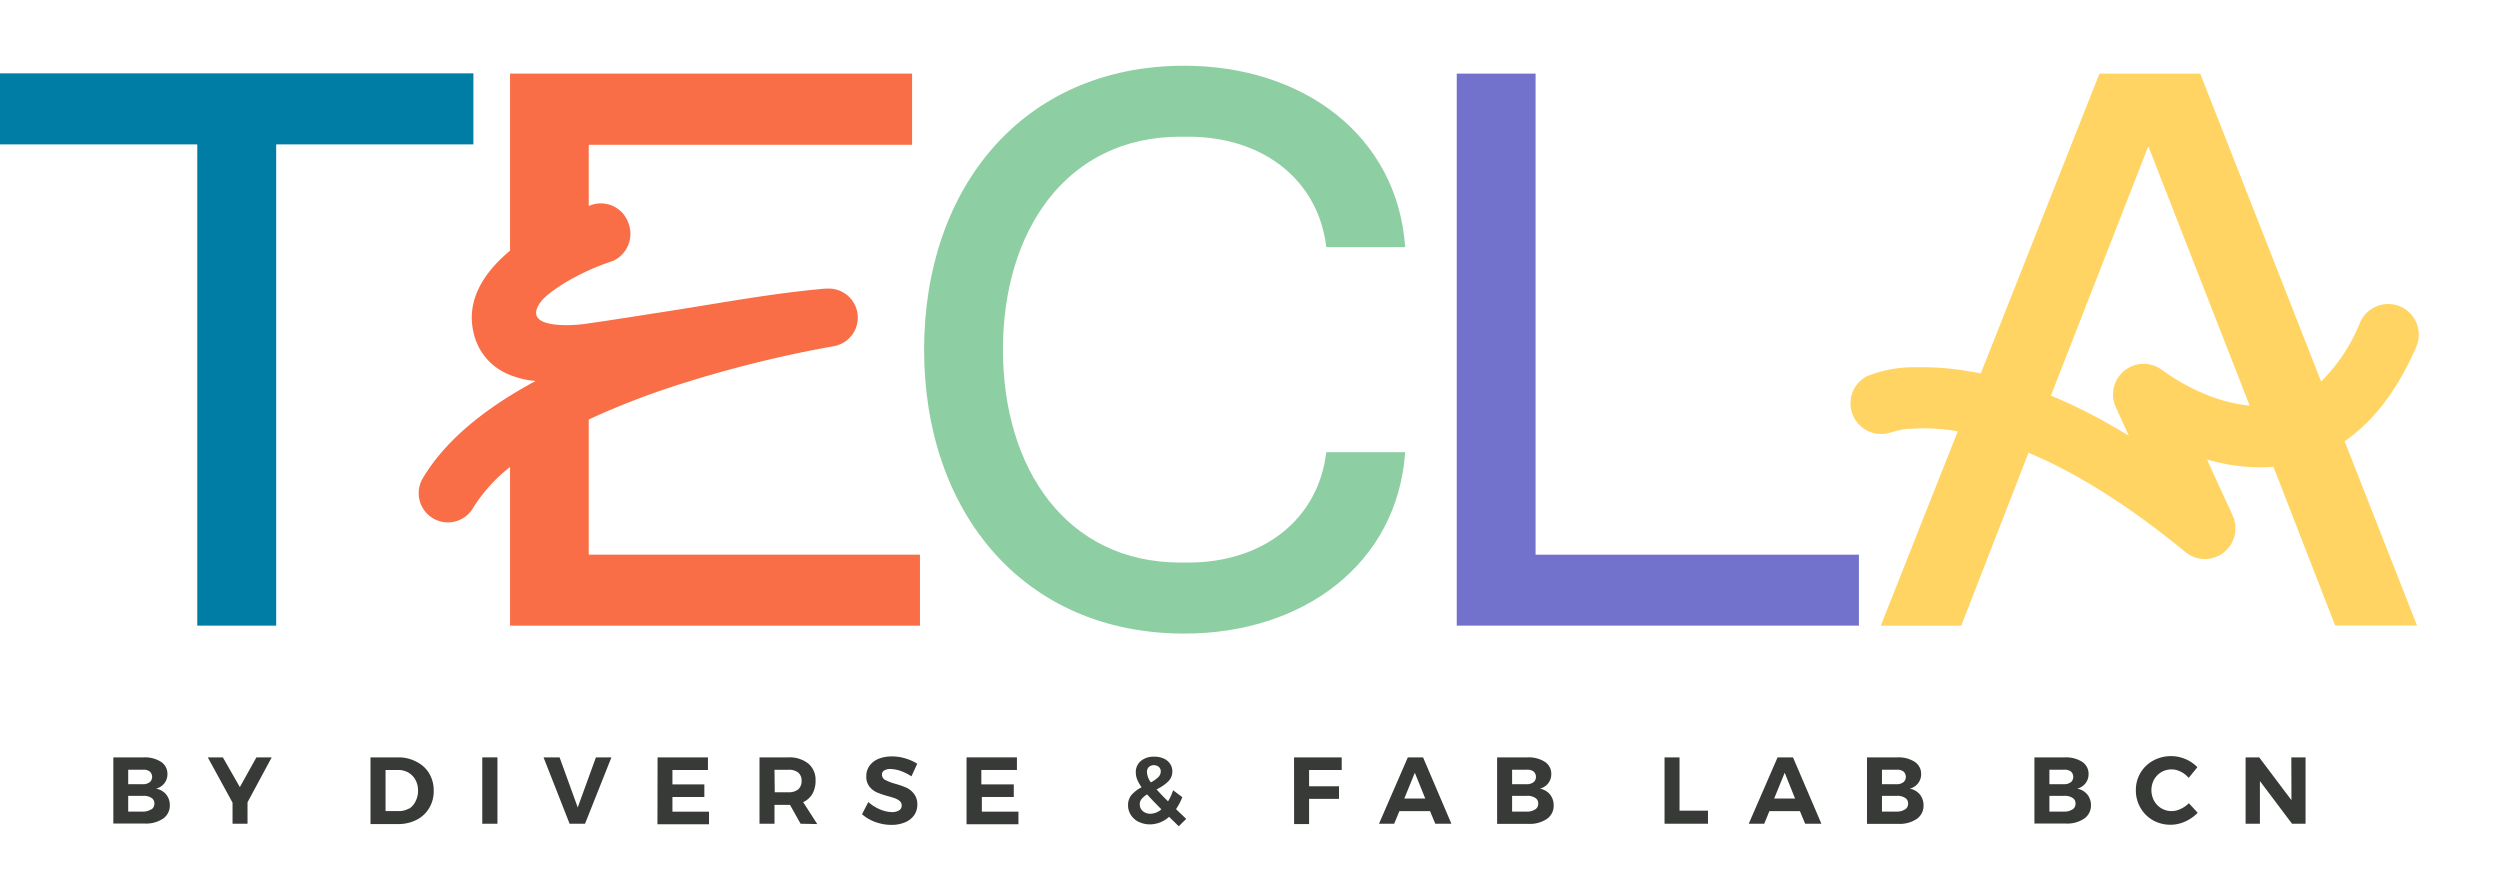
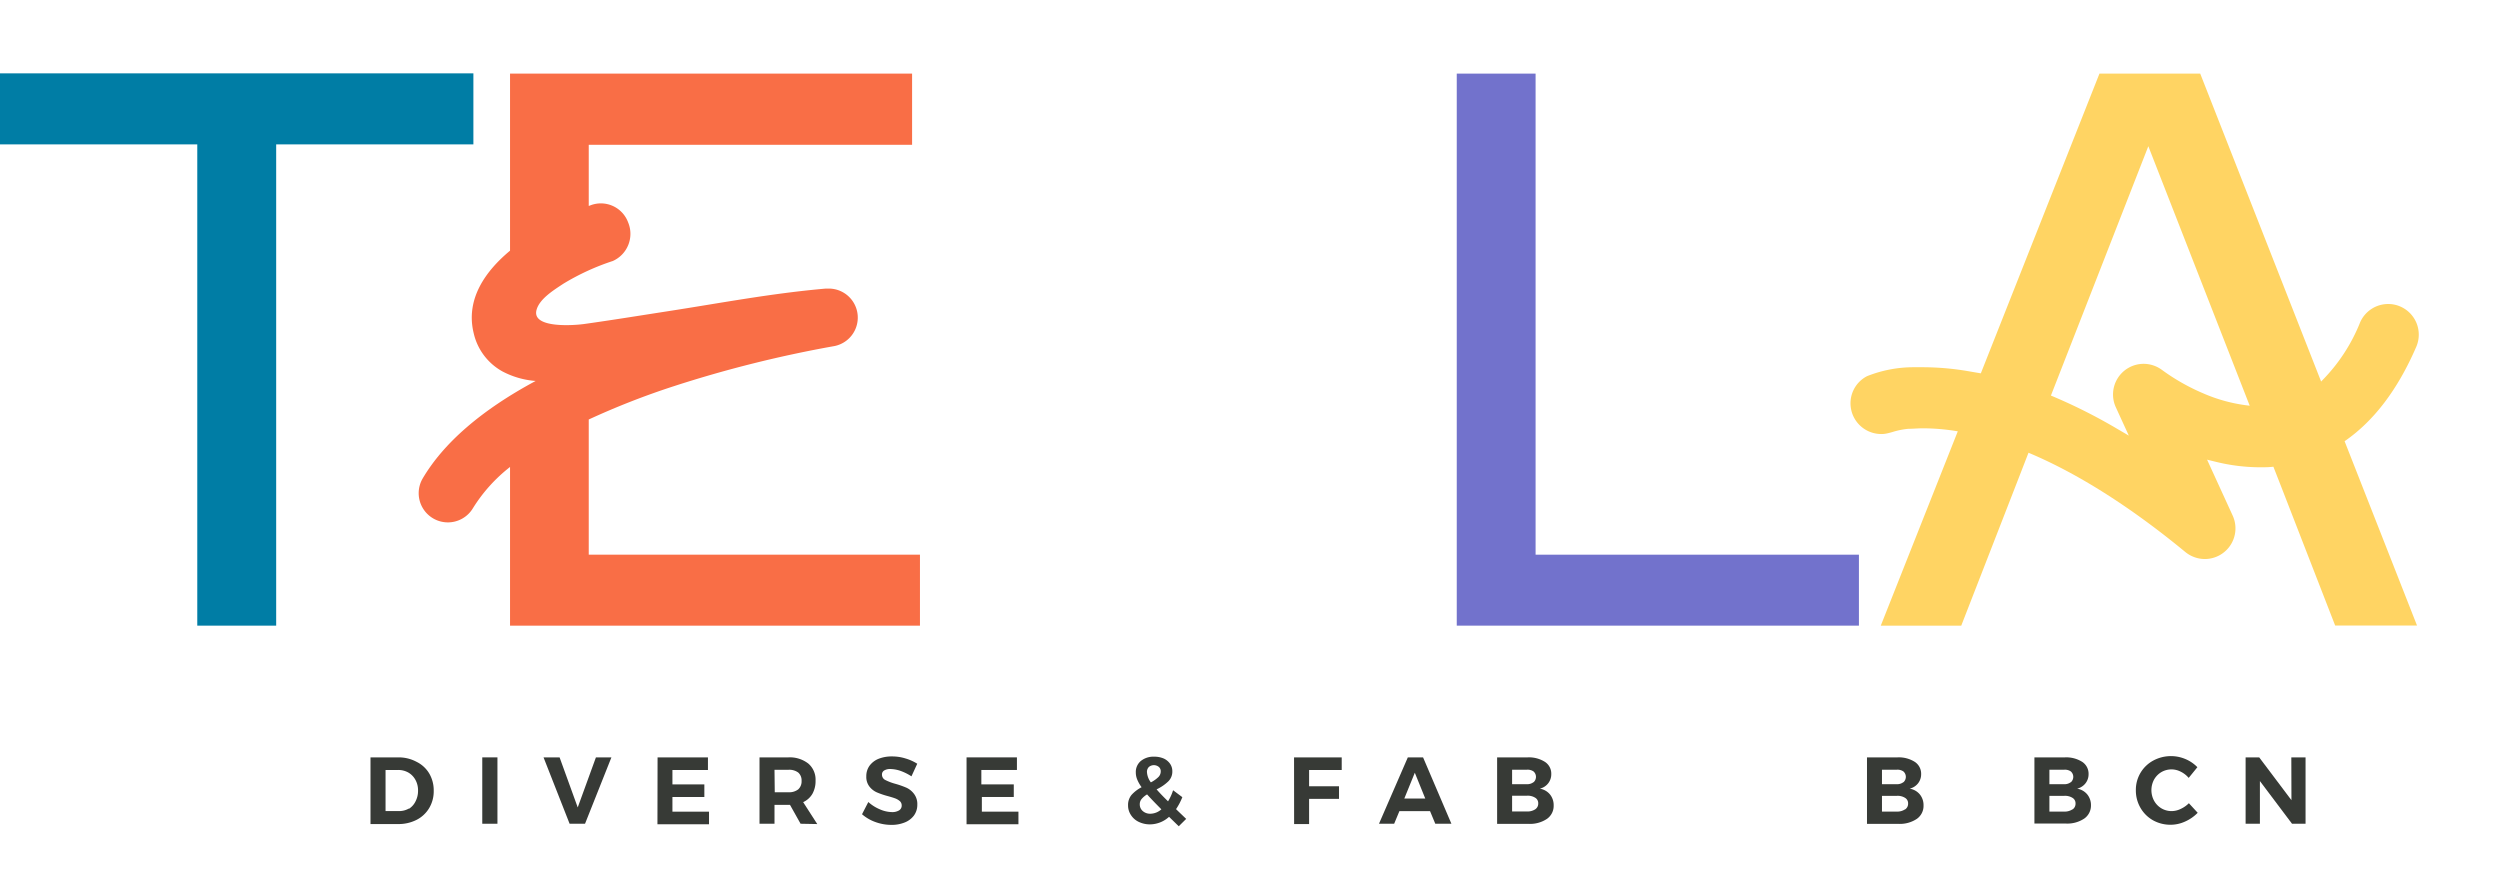
<svg xmlns="http://www.w3.org/2000/svg" viewBox="0 0 397.03 141.66">
  <defs>
    <style>.cls-1{fill:#007da5;}.cls-2{fill:#8dcea2;}.cls-3{fill:#7272cc;}.cls-4{fill:#ffd463;}.cls-5{fill:#f96e46;}.cls-6{fill:#373a36;}</style>
  </defs>
  <g id="Menú_desplegat" data-name="Menú desplegat">
    <g id="LOGO">
      <path class="cls-1" d="M31.33,99.36V22.93H0V11.65H75.18V22.93H43.86V99.36Z" />
-       <path class="cls-2" d="M187.46,21.71h1.26c11.89,0,20.66,6.89,21.91,17.54h12.53c-1.25-17.79-16.28-28.81-35.07-28.81-25.67,0-41.33,19.41-41.33,45.09s15.66,45.09,41.33,45.09c18.79,0,33.82-11,35.07-28.81H210.63c-1.25,10.65-10,17.53-21.91,17.53h-1.26c-18.16,0-28.18-15-28.18-33.81S169.3,21.71,187.46,21.71Z" />
      <polygon class="cls-3" points="243.87 11.69 231.35 11.69 231.35 99.36 295.22 99.36 295.22 88.09 243.87 88.09 243.87 11.69" />
      <path class="cls-4" d="M383.73,55.08a4.87,4.87,0,0,0-2.53-6.4,4.73,4.73,0,0,0-1.93-.4,4.86,4.86,0,0,0-4.46,2.93,27.72,27.72,0,0,1-6.19,9.38l-19.2-48.9h-16l-18.84,47.6L312.87,59a43.29,43.29,0,0,0-7.46-.68c-.54,0-1.08,0-1.61,0a20,20,0,0,0-7.29,1.42A4.84,4.84,0,0,0,294,65.11a4.63,4.63,0,0,0,.25.8,4.89,4.89,0,0,0,3.21,2.84,5.05,5.05,0,0,0,1.32.18,3.91,3.91,0,0,0,.86-.09c.35-.07.7-.17,1-.26a12.35,12.35,0,0,1,2.42-.48c.75,0,1.51-.08,2.26-.08a33.89,33.89,0,0,1,5.6.48L298.69,99.36h12.78l8.77-22.54,1.91-4.92c9.54,4,18.45,10.44,24.91,15.77a4.92,4.92,0,0,0,3.09,1.11,4.87,4.87,0,0,0,4.43-6.89L350.51,73l1.39.34a29.57,29.57,0,0,0,7,.87h0c.72,0,1.44,0,2.14-.09l1.05,2.68,8.76,22.54h13L372.35,70.07C377,66.87,380.8,61.86,383.73,55.08Zm-33.85,7.38a32.89,32.89,0,0,1-6.49-3.68,4.93,4.93,0,0,0-3-1A4.87,4.87,0,0,0,336,64.64l2.08,4.54-1.9-1.11a85.33,85.33,0,0,0-10.47-5.25l15.47-39.6,16.1,41.21A25.21,25.21,0,0,1,349.88,62.46Z" />
      <path class="cls-5" d="M93.5,88.09V66.62a122.89,122.89,0,0,1,13.58-5.31A191.26,191.26,0,0,1,132.29,55a4.61,4.61,0,0,0-.74-9.17l-.41,0c-8.74.77-16.49,2.27-25.16,3.61-4.33.67-8.76,1.39-13.1,2-1.37.21-8.51.83-7.67-2.23.48-1.77,2.78-3.17,4.24-4.14a37.67,37.67,0,0,1,7.87-3.62,4.72,4.72,0,0,0,2.43-6.14,4.61,4.61,0,0,0-5.93-2.72l-.32.12V23h51.35V11.69H81V39.81c-3.89,3.24-7.1,7.69-5.77,13.11A9.28,9.28,0,0,0,79.82,59a13.39,13.39,0,0,0,5.25,1.5c-8.56,4.6-14.59,9.8-17.94,15.48a4.62,4.62,0,0,0,8,4.69A25.09,25.09,0,0,1,81,74.16v25.2H146.1V88.09Z" />
    </g>
-     <path class="cls-6" d="M25.59,121a2.25,2.25,0,0,1,1,1.93,2.31,2.31,0,0,1-.49,1.47,2.43,2.43,0,0,1-1.33.85,2.63,2.63,0,0,1,1.61.91,2.68,2.68,0,0,1,.59,1.75A2.51,2.51,0,0,1,25.91,130a4.87,4.87,0,0,1-2.91.79H18V120.28h4.84A4.74,4.74,0,0,1,25.59,121Zm-1.81,3.23a1.15,1.15,0,0,0,0-1.71,1.64,1.64,0,0,0-1.07-.28H20.36v2.3h2.35A1.64,1.64,0,0,0,23.78,124.21Zm.26,4.32a1.08,1.08,0,0,0,.48-.94,1,1,0,0,0-.48-.9,2.24,2.24,0,0,0-1.33-.32H20.36v2.5h2.35A2.24,2.24,0,0,0,24,128.53Z" />
-     <path class="cls-6" d="M43.15,120.28l-3.84,7.13v3.41H36.93v-3.35L33,120.28h2.39l2.7,4.72,2.63-4.72Z" />
    <path class="cls-6" d="M66.18,121a4.78,4.78,0,0,1,2,1.86,5.3,5.3,0,0,1,.7,2.74,5.2,5.2,0,0,1-.72,2.73,4.92,4.92,0,0,1-2,1.87,6.28,6.28,0,0,1-2.92.67H58.84V120.28h4.47A6,6,0,0,1,66.18,121Zm-1.24,7.45A2.87,2.87,0,0,0,66,127.25a3.6,3.6,0,0,0,.39-1.69,3.42,3.42,0,0,0-.41-1.7,3,3,0,0,0-1.13-1.17,3.25,3.25,0,0,0-1.62-.41h-2v6.53h2.16A3.09,3.09,0,0,0,64.94,128.4Z" />
    <path class="cls-6" d="M76.59,120.28H79v10.54H76.59Z" />
    <path class="cls-6" d="M86.32,120.28h2.55l2.88,7.95,2.89-7.95H97.1l-4.19,10.54H90.46Z" />
    <path class="cls-6" d="M104.43,120.28h8v2h-5.64v2.29h5.07v2h-5.07v2.33h5.81v2h-8.19Z" />
    <path class="cls-6" d="M127.14,130.82l-1.68-3H123v3h-2.38V120.28h4.58a4.78,4.78,0,0,1,3.19,1,3.36,3.36,0,0,1,1.13,2.7,4.14,4.14,0,0,1-.5,2.09,3.26,3.26,0,0,1-1.47,1.32l2.24,3.48Zm-4.1-5h2.2a2.33,2.33,0,0,0,1.53-.46,1.71,1.71,0,0,0,.53-1.35,1.65,1.65,0,0,0-.53-1.32,2.38,2.38,0,0,0-1.53-.44H123Z" />
    <path class="cls-6" d="M143,122.42a5.31,5.31,0,0,0-1.56-.29,1.81,1.81,0,0,0-1,.22.72.72,0,0,0-.37.67.94.94,0,0,0,.52.85,8.33,8.33,0,0,0,1.61.61,14.14,14.14,0,0,1,1.78.63,3.15,3.15,0,0,1,1.2,1,2.64,2.64,0,0,1,.5,1.67,2.86,2.86,0,0,1-.54,1.74,3.37,3.37,0,0,1-1.47,1.1,5.45,5.45,0,0,1-2.12.38,7.36,7.36,0,0,1-2.52-.45,6.6,6.6,0,0,1-2.13-1.24l1-1.94a6.4,6.4,0,0,0,1.83,1.16,5,5,0,0,0,1.9.44,2.08,2.08,0,0,0,1.15-.27.88.88,0,0,0,.42-.79.91.91,0,0,0-.28-.67,2.44,2.44,0,0,0-.71-.43c-.29-.11-.68-.23-1.18-.37a12.82,12.82,0,0,1-1.77-.6,3.08,3.08,0,0,1-1.18-.92,2.49,2.49,0,0,1-.5-1.64,2.8,2.8,0,0,1,.51-1.67,3.34,3.34,0,0,1,1.43-1.1,5.64,5.64,0,0,1,2.14-.38,7.12,7.12,0,0,1,2.14.32,7.43,7.43,0,0,1,1.87.84l-.92,2A8.45,8.45,0,0,0,143,122.42Z" />
    <path class="cls-6" d="M153.5,120.28h8v2h-5.65v2.29H161v2h-5.07v2.33h5.81v2H153.5Z" />
    <path class="cls-6" d="M187.2,131.22l-1.54-1.5a4.55,4.55,0,0,1-3,1.2,4.06,4.06,0,0,1-1.8-.39,3,3,0,0,1-1.25-1.09,2.72,2.72,0,0,1-.46-1.56,2.48,2.48,0,0,1,.56-1.65,5.62,5.62,0,0,1,1.59-1.21,5.65,5.65,0,0,1-.7-1.23,3,3,0,0,1-.22-1.14,2.27,2.27,0,0,1,.8-1.8,3.17,3.17,0,0,1,2.12-.68,3.77,3.77,0,0,1,1.51.29,2.49,2.49,0,0,1,1,.82,2.06,2.06,0,0,1,.37,1.21,2.17,2.17,0,0,1-.66,1.62,7,7,0,0,1-1.84,1.25c.51.59,1.12,1.22,1.82,1.9a7.63,7.63,0,0,0,.8-1.76l1.47,1.1a9.85,9.85,0,0,1-1,1.9c.29.29.83.8,1.61,1.55Zm-2.76-2.69c-.91-.92-1.67-1.7-2.27-2.37a3.37,3.37,0,0,0-.86.72,1.27,1.27,0,0,0-.3.83,1.38,1.38,0,0,0,.48,1.1,1.76,1.76,0,0,0,1.21.42A2.68,2.68,0,0,0,184.44,128.53Zm-1.67-4.28a5,5,0,0,0,1.16-.81,1.27,1.27,0,0,0,.41-.94.89.89,0,0,0-.3-.7,1.24,1.24,0,0,0-1.58,0,1.09,1.09,0,0,0-.31.8A3,3,0,0,0,182.77,124.25Z" />
    <path class="cls-6" d="M205.51,120.28h7.57v2h-5.18v2.59h4.75v2h-4.75v4h-2.38Z" />
    <path class="cls-6" d="M227.94,130.82l-.83-2h-4.87l-.83,2H219l4.58-10.54H226l4.5,10.54Zm-4.92-4h3.33l-1.66-4.1Z" />
-     <path class="cls-6" d="M245.36,121a2.22,2.22,0,0,1,1,1.93,2.31,2.31,0,0,1-.49,1.47,2.39,2.39,0,0,1-1.33.85,2.63,2.63,0,0,1,1.61.91,2.68,2.68,0,0,1,.59,1.75,2.51,2.51,0,0,1-1.07,2.14,4.83,4.83,0,0,1-2.91.79h-5V120.28h4.85A4.73,4.73,0,0,1,245.36,121Zm-1.81,3.23a1.15,1.15,0,0,0,0-1.71,1.63,1.63,0,0,0-1.06-.28h-2.35v2.3h2.35A1.63,1.63,0,0,0,243.55,124.21Zm.26,4.32a1.08,1.08,0,0,0,.48-.94,1,1,0,0,0-.48-.9,2.23,2.23,0,0,0-1.32-.32h-2.35v2.5h2.35A2.23,2.23,0,0,0,243.81,128.53Z" />
-     <path class="cls-6" d="M264.35,120.28h2.38v8.46h4.52v2.08h-6.9Z" />
-     <path class="cls-6" d="M286.68,130.82l-.83-2H281l-.82,2h-2.46l4.58-10.54h2.45l4.51,10.54Zm-4.92-4h3.32l-1.65-4.1Z" />
+     <path class="cls-6" d="M245.36,121a2.22,2.22,0,0,1,1,1.93,2.31,2.31,0,0,1-.49,1.47,2.39,2.39,0,0,1-1.33.85,2.63,2.63,0,0,1,1.61.91,2.68,2.68,0,0,1,.59,1.75,2.51,2.51,0,0,1-1.07,2.14,4.83,4.83,0,0,1-2.91.79h-5V120.28h4.85A4.73,4.73,0,0,1,245.36,121Zm-1.81,3.23a1.15,1.15,0,0,0,0-1.71,1.63,1.63,0,0,0-1.06-.28h-2.35v2.3h2.35A1.63,1.63,0,0,0,243.55,124.21m.26,4.32a1.08,1.08,0,0,0,.48-.94,1,1,0,0,0-.48-.9,2.23,2.23,0,0,0-1.32-.32h-2.35v2.5h2.35A2.23,2.23,0,0,0,243.81,128.53Z" />
    <path class="cls-6" d="M304.1,121a2.25,2.25,0,0,1,1,1.93,2.31,2.31,0,0,1-.49,1.47,2.43,2.43,0,0,1-1.33.85,2.63,2.63,0,0,1,1.61.91,2.68,2.68,0,0,1,.59,1.75,2.51,2.51,0,0,1-1.07,2.14,4.85,4.85,0,0,1-2.91.79h-5V120.28h4.85A4.73,4.73,0,0,1,304.1,121Zm-1.81,3.23a1.15,1.15,0,0,0,0-1.71,1.63,1.63,0,0,0-1.06-.28h-2.35v2.3h2.35A1.63,1.63,0,0,0,302.29,124.21Zm.26,4.32a1.08,1.08,0,0,0,.48-.94,1,1,0,0,0-.48-.9,2.23,2.23,0,0,0-1.32-.32h-2.35v2.5h2.35A2.23,2.23,0,0,0,302.55,128.53Z" />
    <path class="cls-6" d="M330.69,121a2.25,2.25,0,0,1,1,1.93,2.31,2.31,0,0,1-.49,1.47,2.39,2.39,0,0,1-1.33.85,2.63,2.63,0,0,1,1.61.91,2.68,2.68,0,0,1,.59,1.75A2.51,2.51,0,0,1,331,130a4.83,4.83,0,0,1-2.91.79h-5V120.28h4.85A4.73,4.73,0,0,1,330.69,121Zm-1.81,3.23a1.15,1.15,0,0,0,0-1.71,1.63,1.63,0,0,0-1.06-.28h-2.35v2.3h2.35A1.63,1.63,0,0,0,328.88,124.21Zm.26,4.32a1.08,1.08,0,0,0,.48-.94,1,1,0,0,0-.48-.9,2.23,2.23,0,0,0-1.32-.32h-2.35v2.5h2.35A2.23,2.23,0,0,0,329.14,128.53Z" />
    <path class="cls-6" d="M346.34,122.56a3.19,3.19,0,0,0-3.09.06,3.23,3.23,0,0,0-1.16,1.19,3.55,3.55,0,0,0,0,3.35,3.21,3.21,0,0,0,1.16,1.21,3.14,3.14,0,0,0,1.63.44,3.29,3.29,0,0,0,1.43-.34,4.4,4.4,0,0,0,1.31-.91l1.4,1.52a6.39,6.39,0,0,1-2,1.39,5.54,5.54,0,0,1-2.28.51,5.68,5.68,0,0,1-2.82-.71,5.3,5.3,0,0,1-2-2,5.46,5.46,0,0,1-.72-2.78,5.27,5.27,0,0,1,2.76-4.7,5.91,5.91,0,0,1,5.12-.24,5.76,5.76,0,0,1,1.89,1.29l-1.38,1.7A3.9,3.9,0,0,0,346.34,122.56Z" />
    <path class="cls-6" d="M363.89,120.28h2.26v10.54H364l-5.1-6.78v6.78h-2.27V120.28h2.16l5.12,6.8Z" />
  </g>
</svg>